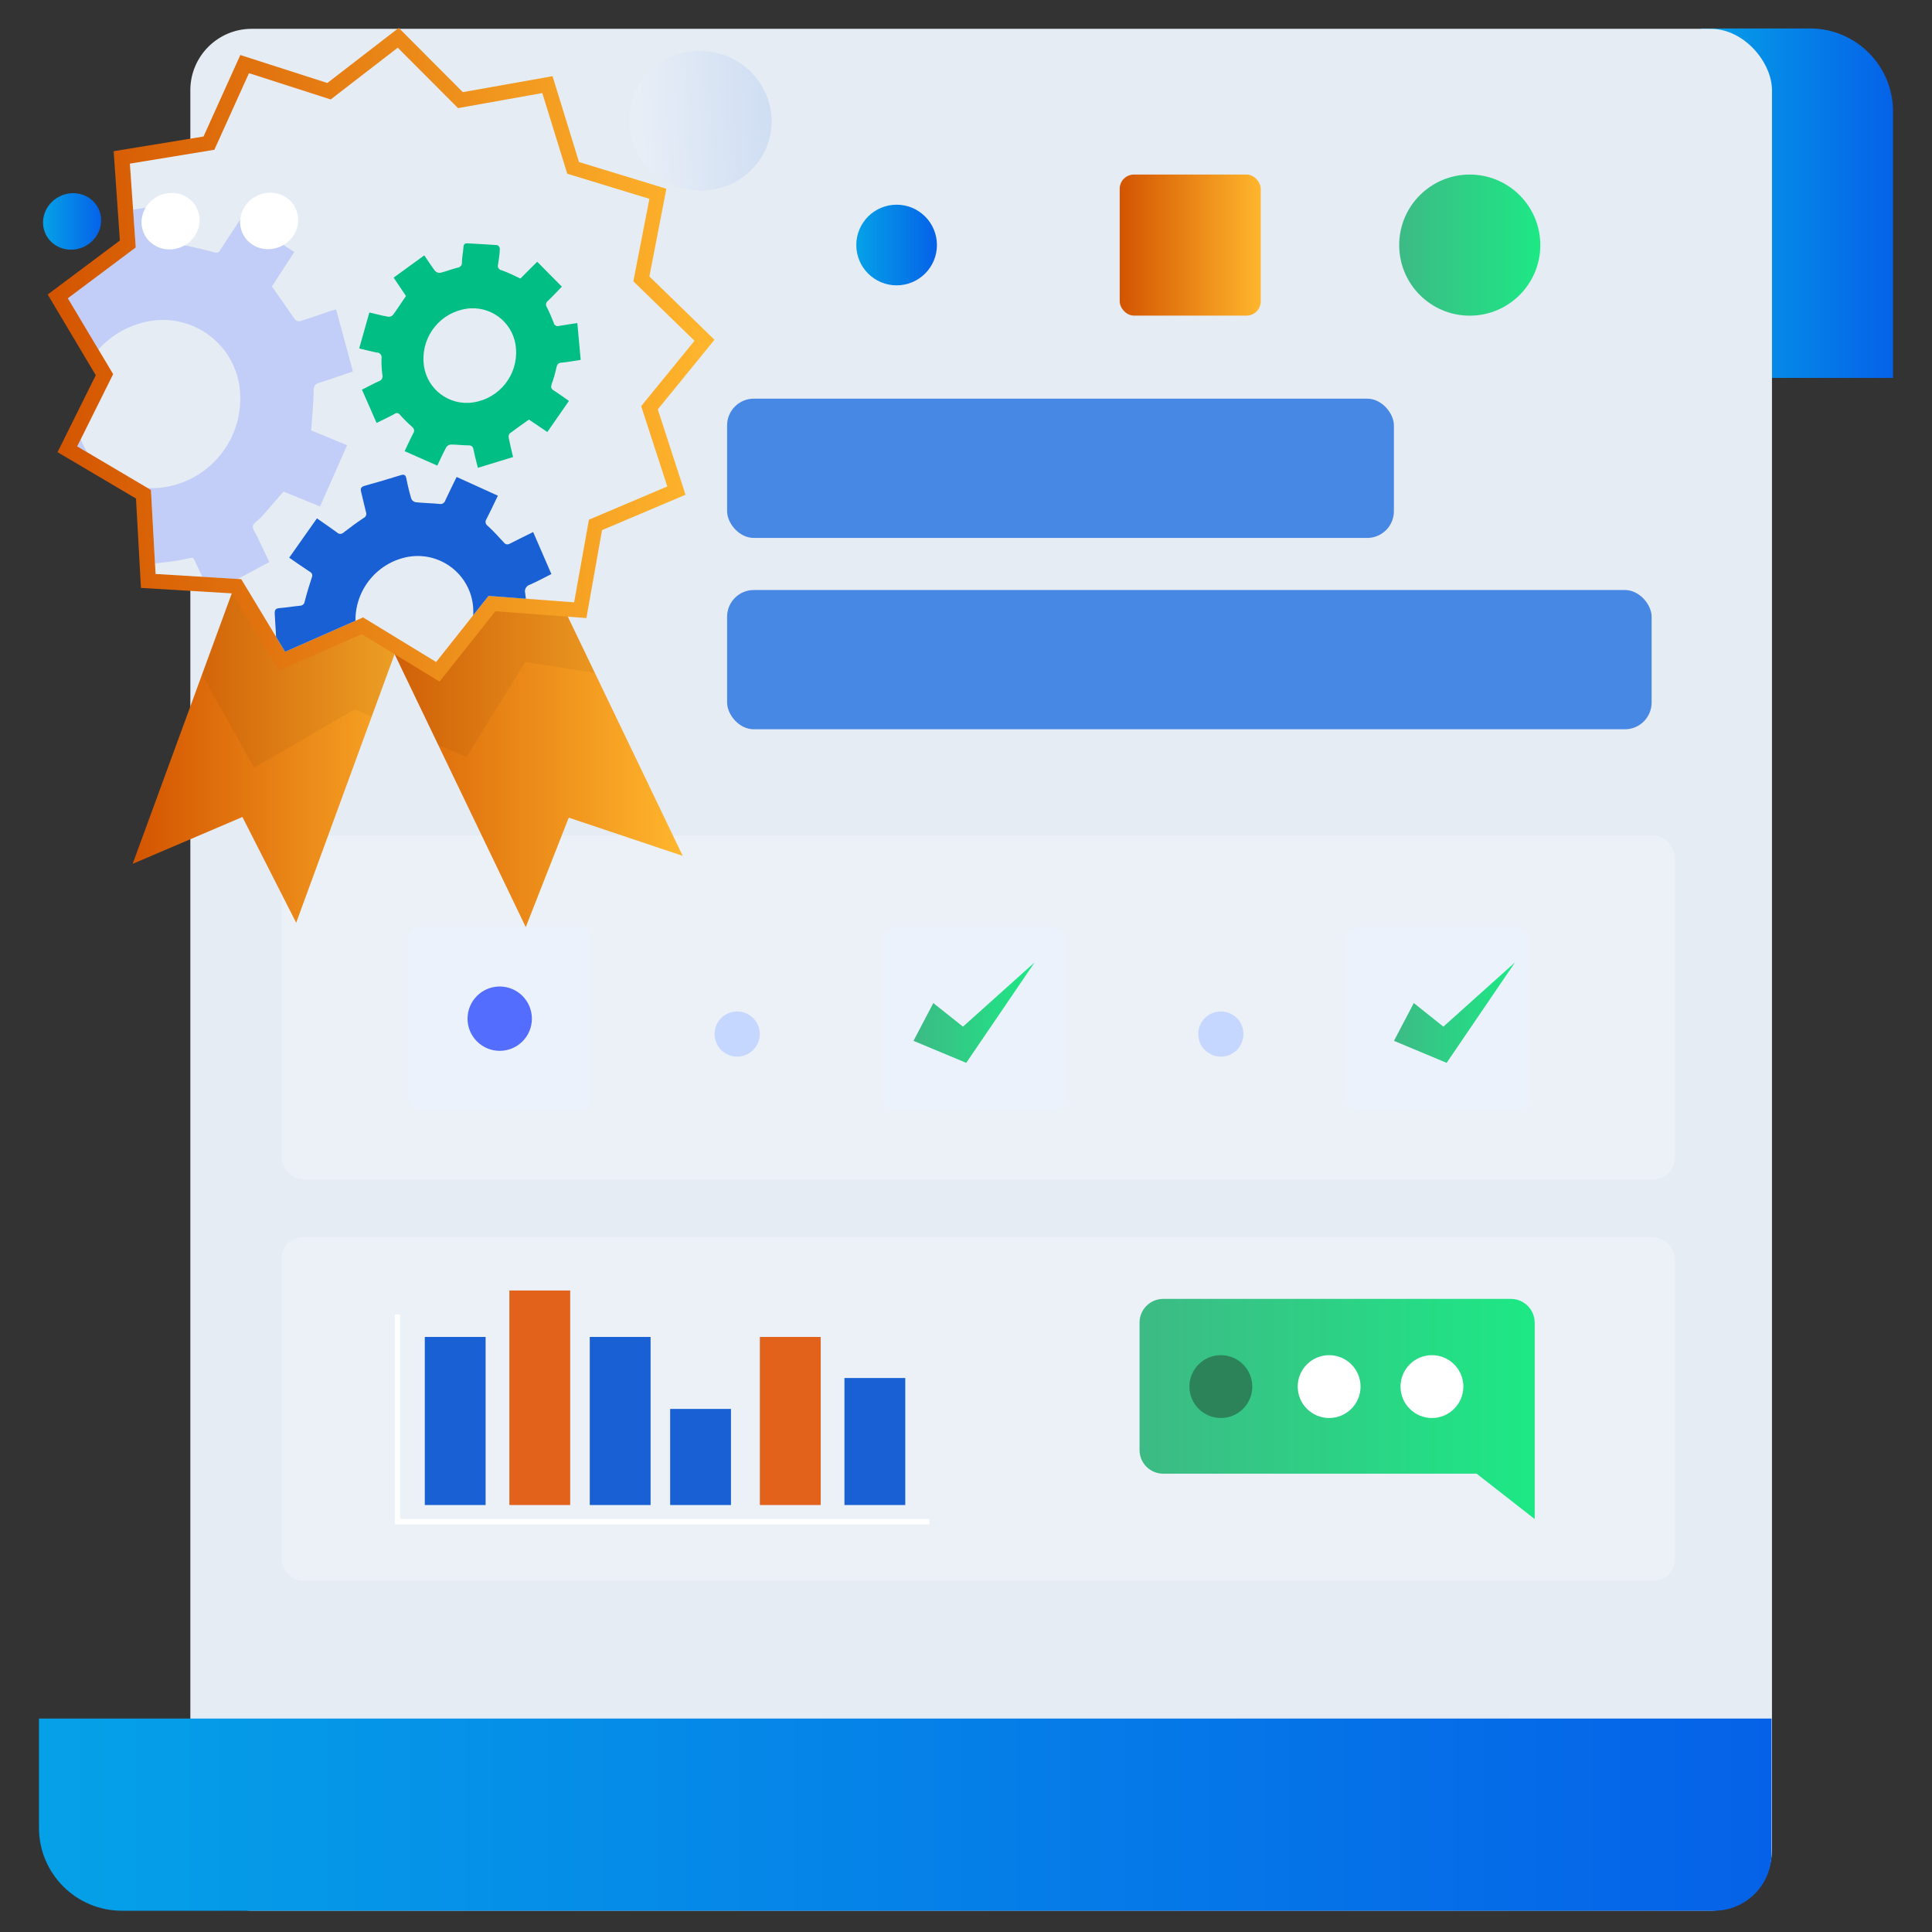
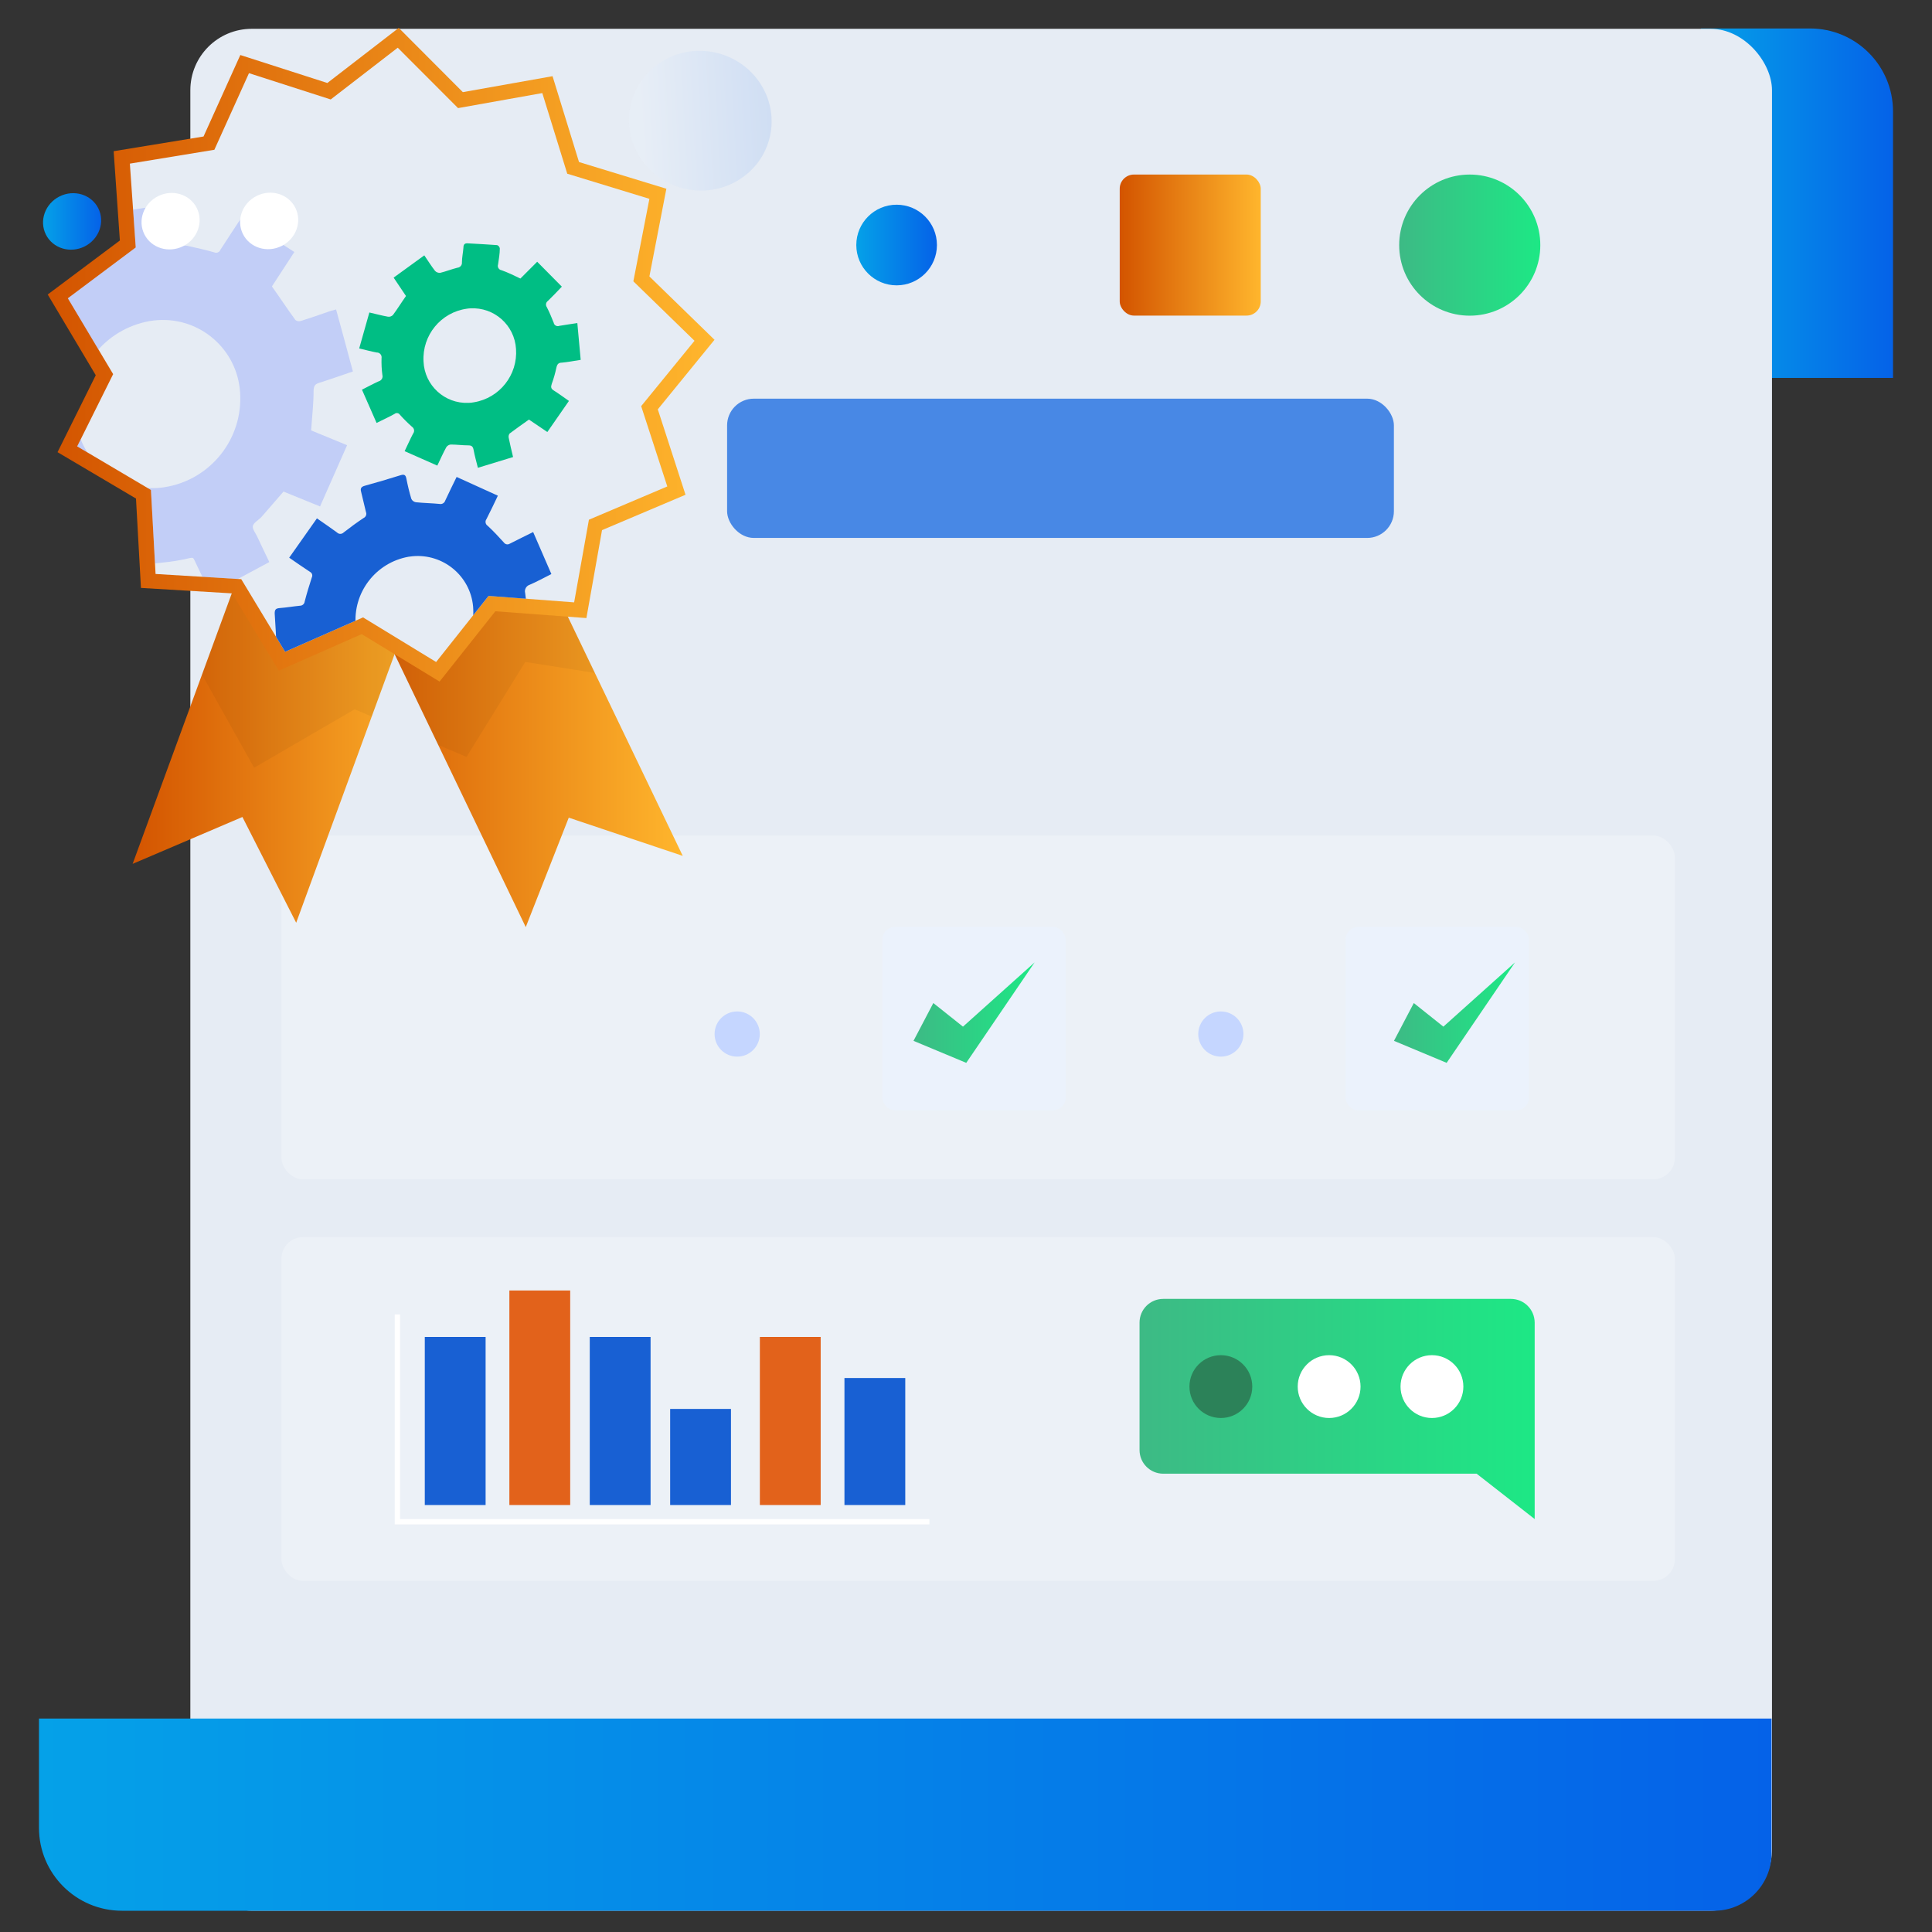
<svg xmlns="http://www.w3.org/2000/svg" xmlns:xlink="http://www.w3.org/1999/xlink" id="Layer_1" data-name="Layer 1" viewBox="0 0 230 230">
  <rect x="0" y="0" width="230" height="230" fill="#333333" stroke="none" />
  <defs>
    <style>
      .cls-1, .cls-2 {
        fill: none;
      }

      .cls-3 {
        fill: url(#linear-gradient-9);
      }

      .cls-3, .cls-4 {
        opacity: .25;
      }

      .cls-3, .cls-4, .cls-5, .cls-6 {
        isolation: isolate;
      }

      .cls-7 {
        fill: url(#linear-gradient);
      }

      .cls-8 {
        clip-path: url(#clippath);
      }

      .cls-9 {
        fill: #00be84;
      }

      .cls-10 {
        fill: #e6ecf4;
      }

      .cls-11, .cls-4 {
        fill: #fff;
      }

      .cls-12 {
        fill: #c5d6ff;
      }

      .cls-13 {
        fill: #e2621b;
      }

      .cls-14 {
        fill: #1860d3;
      }

      .cls-15, .cls-5 {
        fill: #536dfe;
      }

      .cls-16 {
        fill: #2c8259;
      }

      .cls-17 {
        fill: #4888e5;
      }

      .cls-2 {
        stroke: #fff;
        stroke-width: .63px;
      }

      .cls-2, .cls-18 {
        stroke-miterlimit: 10;
      }

      .cls-5 {
        opacity: .24;
      }

      .cls-6 {
        opacity: .05;
      }

      .cls-19 {
        fill: url(#linear-gradient-8);
      }

      .cls-20 {
        fill: url(#linear-gradient-3);
      }

      .cls-21 {
        fill: url(#linear-gradient-4);
      }

      .cls-22 {
        fill: url(#linear-gradient-2);
      }

      .cls-23 {
        fill: url(#linear-gradient-6);
      }

      .cls-24 {
        fill: url(#linear-gradient-7);
      }

      .cls-25 {
        fill: url(#linear-gradient-5);
      }

      .cls-18 {
        fill: #ebf2fc;
        stroke: #ebf2fc;
        stroke-width: .41px;
      }

      .cls-26 {
        fill: url(#linear-gradient-13);
      }

      .cls-27 {
        fill: url(#linear-gradient-12);
      }

      .cls-28 {
        fill: url(#linear-gradient-10);
      }

      .cls-29 {
        fill: url(#linear-gradient-11);
      }
    </style>
    <linearGradient id="linear-gradient" x1="202.48" y1="24.19" x2="225.36" y2="24.19" gradientUnits="userSpaceOnUse">
      <stop offset="0" stop-color="#05a1e8" />
      <stop offset="1" stop-color="#0562e8" />
    </linearGradient>
    <linearGradient id="linear-gradient-2" x1="4.64" y1="216.03" x2="210.9" y2="216.03" xlink:href="#linear-gradient" />
    <linearGradient id="linear-gradient-3" x1="135.66" y1="167.74" x2="182.7" y2="167.74" gradientUnits="userSpaceOnUse">
      <stop offset="0" stop-color="#3dba85" />
      <stop offset="1" stop-color="#1de885" />
    </linearGradient>
    <linearGradient id="linear-gradient-4" x1="108.75" y1="120.55" x2="123.17" y2="120.55" xlink:href="#linear-gradient-3" />
    <linearGradient id="linear-gradient-5" x1="165.95" y1="120.55" x2="180.36" y2="120.55" xlink:href="#linear-gradient-3" />
    <linearGradient id="linear-gradient-6" x1="166.58" y1="29.18" x2="183.37" y2="29.18" xlink:href="#linear-gradient-3" />
    <linearGradient id="linear-gradient-7" x1="133.3" y1="29.18" x2="150.09" y2="29.18" gradientUnits="userSpaceOnUse">
      <stop offset="0" stop-color="#d35400" />
      <stop offset="1" stop-color="#ffb62d" />
    </linearGradient>
    <linearGradient id="linear-gradient-8" x1="101.94" y1="29.17" x2="111.54" y2="29.17" xlink:href="#linear-gradient" />
    <linearGradient id="linear-gradient-9" x1="13.18" y1="-2514.11" x2="31.85" y2="-2514.11" gradientTransform="translate(2743.5 -758.29) rotate(75.35) scale(.91 -1.1) skewX(-1.4)" gradientUnits="userSpaceOnUse">
      <stop offset="0" stop-color="#ebf2fc" />
      <stop offset="1" stop-color="#84adef" />
    </linearGradient>
    <linearGradient id="linear-gradient-10" x1="40" y1="82.62" x2="81.28" y2="82.62" xlink:href="#linear-gradient-7" />
    <linearGradient id="linear-gradient-11" x1="15.79" y1="82.05" x2="53.06" y2="82.05" xlink:href="#linear-gradient-7" />
    <linearGradient id="linear-gradient-12" x1="5.68" y1="42.23" x2="85.06" y2="42.23" xlink:href="#linear-gradient-7" />
    <clipPath id="clippath">
      <polygon class="cls-1" points="47.35 5.68 39.37 11.84 29.64 8.71 25.52 17.83 15.46 19.48 16.16 29.46 8.08 35.51 13.47 44.54 9.19 53.14 17.97 58.33 18.52 68.33 28.72 68.95 33.94 77.59 43.22 73.5 51.92 78.81 58.16 70.94 68.35 71.71 70.11 61.87 79.44 57.91 76.33 48.35 82.68 40.57 75.4 33.49 77.31 23.67 67.53 20.68 64.56 11.08 54.53 12.87 47.35 5.68" />
    </clipPath>
    <linearGradient id="linear-gradient-13" x1="5.12" y1="26.36" x2="12.03" y2="26.36" gradientTransform="translate(12.76 -1.04) rotate(26.71)" xlink:href="#linear-gradient" />
  </defs>
  <path class="cls-7" d="M202.48,3.39h13c5.46,0,9.88,4.42,9.88,9.88h0v31.72h-22.88V3.39h0Z" />
  <rect class="cls-10" x="22.66" y="3.43" width="188.29" height="224.03" rx="7.31" ry="7.31" />
  <path class="cls-22" d="M210.9,204.62v16c0,3.78-3.07,6.85-6.85,6.85H14.52c-5.46,0-9.88-4.42-9.88-9.88h0v-13H210.9v.03Z" />
  <rect class="cls-4" x="33.5" y="147.27" width="165.89" height="40.93" rx="2.58" ry="2.58" />
  <rect class="cls-4" x="33.5" y="99.47" width="165.89" height="40.93" rx="2.58" ry="2.58" />
  <path class="cls-20" d="M182.7,180.84l-6.91-5.4h-37.31c-1.56,0-2.82-1.26-2.82-2.82h0v-15.17c0-1.56,1.26-2.82,2.82-2.82h41.39c1.56,0,2.82,1.26,2.83,2.82v23.39Z" />
  <polyline class="cls-2" points="47.31 156.48 47.31 181.16 110.64 181.16" />
  <rect class="cls-14" x="50.57" y="159.16" width="7.24" height="20.01" />
  <rect class="cls-14" x="70.21" y="159.16" width="7.24" height="20.01" />
  <rect class="cls-14" x="79.78" y="167.73" width="7.24" height="11.44" />
  <rect class="cls-13" x="60.64" y="153.63" width="7.24" height="25.54" />
  <rect class="cls-13" x="90.46" y="159.16" width="7.24" height="20.01" />
  <rect class="cls-14" x="100.53" y="164.05" width="7.24" height="15.12" />
  <circle class="cls-11" cx="170.47" cy="165.07" r="3.74" />
  <circle class="cls-11" cx="158.23" cy="165.07" r="3.74" />
  <circle class="cls-16" cx="145.34" cy="165.07" r="3.74" />
  <rect class="cls-18" x="105.24" y="110.55" width="21.43" height="21.43" rx="1.32" ry="1.32" />
  <rect class="cls-18" x="160.39" y="110.55" width="21.43" height="21.43" rx="1.32" ry="1.32" />
-   <rect class="cls-18" x="48.77" y="110.55" width="21.43" height="21.43" rx="1.32" ry="1.32" />
-   <circle class="cls-15" cx="59.49" cy="121.27" r="3.83" />
  <circle class="cls-12" cx="145.34" cy="123.1" r="2.69" />
  <circle class="cls-12" cx="87.76" cy="123.1" r="2.69" />
  <polygon class="cls-21" points="111.11 119.41 108.75 123.91 115.03 126.53 123.17 114.57 114.64 122.22 111.11 119.41" />
  <polygon class="cls-25" points="168.31 119.41 165.95 123.91 172.22 126.53 180.36 114.57 171.83 122.22 168.31 119.41" />
  <path class="cls-23" d="M174.97,20.78h0c4.64,0,8.4,3.76,8.4,8.4h0c0,4.64-3.76,8.4-8.4,8.4h0c-4.64,0-8.4-3.76-8.4-8.4h0c0-4.64,3.76-8.4,8.4-8.4Z" />
  <rect class="cls-24" x="133.3" y="20.78" width="16.79" height="16.79" rx="1.69" ry="1.69" />
  <rect class="cls-17" x="86.56" y="47.46" width="79.38" height="16.58" rx="3.18" ry="3.18" />
-   <rect class="cls-17" x="86.56" y="70.24" width="110.06" height="16.58" rx="3.18" ry="3.18" />
  <circle class="cls-19" cx="106.74" cy="29.17" r="4.8" />
  <ellipse class="cls-3" cx="83.37" cy="14.37" rx="8.31" ry="8.5" transform="translate(51.09 92.57) rotate(-77.35)" />
  <polygon class="cls-28" points="81.28 101.89 67.71 97.34 62.59 110.37 40 63.35 58.69 54.87 81.28 101.89" />
  <polygon class="cls-29" points="35.26 109.85 28.86 97.26 15.79 102.84 33.6 54.25 53.06 61.26 35.26 109.85" />
  <polygon class="cls-6" points="70.82 80.11 62.53 78.8 55.54 90.11 52.17 88.68 46.98 77.87 53.06 61.26 48.35 59.56 58.69 54.87 70.82 80.11" />
  <polygon class="cls-6" points="40 63.35 46.98 77.87 44.25 85.3 42.22 84.44 30.25 91.4 24.05 80.31 33.6 54.25 48.35 59.56 40 63.35" />
  <polygon class="cls-27" points="47.47 3.32 38.97 9.88 28.61 6.55 24.23 16.25 13.53 18 14.27 28.63 5.68 35.06 11.4 44.67 6.85 53.83 16.19 59.35 16.78 69.99 27.63 70.64 33.19 79.84 43.06 75.49 52.33 81.14 58.97 72.77 69.81 73.58 71.67 63.11 81.61 58.9 78.31 48.73 85.06 40.45 77.31 32.91 79.33 22.47 68.93 19.29 65.78 9.07 55.1 10.97 47.47 3.32" />
  <polygon class="cls-10" points="47.35 5.68 39.37 11.84 29.64 8.71 25.52 17.83 15.46 19.48 16.16 29.46 8.08 35.51 13.47 44.54 9.19 53.14 17.97 58.33 18.52 68.33 28.72 68.95 33.94 77.59 43.22 73.5 51.92 78.81 58.16 70.94 68.35 71.71 70.11 61.87 79.44 57.91 76.33 48.35 82.68 40.57 75.4 33.49 77.31 23.67 67.53 20.68 64.56 11.08 54.53 12.87 47.35 5.68" />
  <g class="cls-8">
    <g>
      <path class="cls-5" d="M2.06,65.86l-4.43-6.1,2.92-2.3c1-.79,1-.77,.61-1.93s-.6-2.26-.84-3.4c-.09-.42-.25-.57-.67-.57-1.14,0-2.29,0-3.44-.06h-.85l.64-7.8c1.42,0,2.79,0,4.14,.1,.55,0,.75-.14,1-.66,.56-1.46,1.21-2.88,1.86-4.4l-3.41-3.24,5.49-6c.08,.15,.18,.3,.3,.43,.91,.88,1.84,1.74,2.75,2.62,.23,.22,.39,.25,.72,.07,1.29-.74,2.6-1.44,3.92-2.12,.3-.1,.48-.4,.42-.71-.16-1.44-.28-2.88-.41-4.36l7.65-1.18c.1,1.08,.19,2.15,.3,3.22,0,.53-.05,1.2,.23,1.53s.93,.17,1.41,.28c1.05,.23,2.1,.47,3.13,.76,.28,.13,.6,0,.73-.27,0,0,0-.01,0-.02,.81-1.27,1.65-2.52,2.5-3.82l6.31,4.07-2.67,4.1c1,1.4,1.86,2.72,2.8,4,.19,.14,.43,.18,.65,.11,1.17-.37,2.34-.78,3.5-1.18l.69-.19c.67,2.45,1.34,4.88,2,7.38-1.38,.47-2.7,.94-4,1.35-.54,.16-.67,.4-.68,1,0,1.51-.18,3-.29,4.67l4.28,1.76-3.22,7.29-4.35-1.77-2.49,2.87-.21,.23c-.34,.33-.88,.64-.95,1s.31,.83,.51,1.24c.47,1,.94,2,1.45,3.05l-7,3.76c-.55-1.15-1.08-2.26-1.62-3.36s-.23-1-1.54-.72-2.45,.37-3.68,.5c-.31-.01-.58,.23-.61,.54-.35,1.43-.72,2.85-1.11,4.35l-7.39-1.59,1.21-4.75-4.36-2.8-3.91,3.02Zm15.82-27.65c-5.42,.93-9.27,5.8-8.91,11.29,.34,5.09,4.75,8.93,9.83,8.59,.26-.02,.52-.05,.78-.09,5.49-.86,9.4-5.78,9-11.32-.34-5.08-4.73-8.91-9.8-8.57-.3,.02-.6,.05-.9,.1Z" />
      <path class="cls-14" d="M34.43,66.39l3.3-4.68c.82,.57,1.61,1.11,2.39,1.68,.21,.22,.56,.22,.78,.01,0,0,0,0,.01-.01,.77-.6,1.56-1.18,2.37-1.72,.27-.12,.4-.43,.29-.7-.21-.8-.37-1.62-.58-2.42-.11-.39,0-.59,.4-.71,1.44-.4,2.88-.82,4.31-1.27,.45-.14,.6,0,.68,.42,.16,.81,.35,1.61,.59,2.4,.1,.21,.3,.36,.53,.4,.93,.1,1.87,.11,2.81,.2,.31,.07,.61-.11,.7-.41,.43-.93,.88-1.84,1.35-2.8l4.91,2.23c-.47,1-.9,1.88-1.36,2.79-.18,.24-.13,.59,.11,.77,0,0,0,0,.02,.01,.68,.63,1.31,1.3,1.94,2,.16,.23,.47,.3,.71,.14,0,0,0,0,.01,0,.9-.47,1.81-.9,2.77-1.38l2.17,5c-.88,.44-1.71,.9-2.57,1.27-.42,.13-.67,.57-.55,1,.12,.83,.16,1.66,.14,2.5,0,.51,.17,.66,.6,.75,.89,.19,1.77,.43,2.73,.67l-1.59,5.44c-.95-.23-1.88-.42-2.78-.68-.33-.15-.71,0-.86,.32,0,.01-.01,.03-.02,.04-.49,.78-1,1.53-1.59,2.26-.25,.24-.26,.63-.02,.88,0,0,.02,.02,.02,.02,.54,.75,1,1.54,1.6,2.39l-4.59,3.34c-.56-.82-1.11-1.59-1.6-2.4-.14-.3-.5-.43-.8-.29-.01,0-.03,.01-.04,.02-1,.36-2.06,.66-3.14,1l-.42,3.46-5.46-.33,.39-3.45c-1.12-.54-2.12-1.04-3.12-1.49-.2-.03-.4,.03-.55,.16-.75,.73-1.47,1.48-2.24,2.26l-3.77-3.85c.73-.74,1.42-1.47,2.14-2.16,.29-.2,.37-.6,.17-.89,0,0,0,0,0,0-.41-.82-.77-1.67-1.09-2.53-.05-.27-.31-.44-.58-.38-.02,0-.04,0-.05,.01-.84,.11-1.69,.19-2.53,.31-.36,0-.51,0-.53-.42-.06-1.52-.13-3-.24-4.54,0-.48,.15-.6,.58-.64,.8-.06,1.61-.2,2.42-.28,.29,0,.54-.21,.57-.5,.26-1,.54-1.92,.85-2.87,.12-.24,.03-.53-.2-.65,0,0,0,0,0,0-.83-.54-1.62-1.1-2.48-1.69Zm15.63,14c3.88-.72,6.59-4.26,6.26-8.2-.34-3.64-3.57-6.31-7.21-5.97-.16,.02-.32,.04-.48,.06-3.91,.7-6.64,4.27-6.28,8.23,.34,3.63,3.56,6.29,7.19,5.95,.17-.02,.35-.04,.52-.07Z" />
      <path class="cls-9" d="M66.89,34.12c-.58,.61-1.11,1.17-1.67,1.71-.24,.17-.29,.5-.12,.74,0,0,0,0,0,0,.31,.6,.57,1.23,.82,1.86,.05,.26,.3,.43,.56,.39,.02,0,.04,0,.06-.02,.74-.13,1.48-.23,2.19-.34l.4,4.38c-.8,.12-1.52,.27-2.23,.33-.44,0-.58,.21-.67,.63-.14,.65-.32,1.29-.55,1.91-.12,.36-.09,.56,.22,.76,.62,.39,1.2,.82,1.83,1.26-.87,1.25-1.71,2.45-2.57,3.7l-2.19-1.48c-.78,.56-1.55,1.09-2.29,1.65-.12,.15-.16,.34-.12,.52,.15,.75,.33,1.49,.52,2.29l-4.19,1.28c-.18-.73-.38-1.43-.51-2.13-.07-.38-.21-.54-.62-.54-.7,0-1.4-.1-2.1-.1-.22,.02-.41,.14-.53,.32-.38,.69-.7,1.42-1.07,2.19l-3.89-1.72c.35-.73,.65-1.41,1-2.08,.2-.25,.16-.6-.09-.8-.01-.01-.03-.02-.04-.03-.5-.44-.97-.91-1.42-1.41-.13-.21-.4-.28-.6-.15-.02,.01-.04,.03-.06,.04-.67,.37-1.37,.69-2.13,1.07l-1.74-3.96c.71-.36,1.36-.71,2-1,.33-.09,.52-.42,.43-.75,0,0,0,0,0,0-.09-.66-.12-1.33-.1-2,.06-.32-.16-.62-.47-.67-.03,0-.05,0-.08,0-.7-.13-1.39-.32-2.11-.49l1.21-4.28c.78,.18,1.48,.37,2.2,.5,.22,.04,.44-.04,.6-.19,.54-.72,1-1.48,1.56-2.27l-1.47-2.19,3.65-2.65c.45,.66,.84,1.28,1.28,1.85,.16,.17,.39,.25,.62,.23,.69-.17,1.36-.44,2.05-.61,.32-.03,.56-.31,.53-.63,0,0,0,0,0,0,0-.59,.14-1.19,.18-1.78,0-.37,.16-.52,.53-.49,1.16,.07,2.32,.12,3.48,.21,.17,.06,.3,.22,.32,.4,0,.63-.12,1.27-.21,1.91-.09,.27,.06,.57,.33,.66,.02,0,.04,.01,.06,.01,.76,.27,1.49,.62,2.27,1l2-2,2.94,2.97Zm-5.46,7.42c-.17-2.84-2.61-5-5.45-4.83-.13,0-.27,.02-.4,.04-3.1,.43-5.34,3.17-5.16,6.29,.12,2.84,2.52,5.04,5.35,4.92,.22,0,.43-.03,.65-.07,3.06-.5,5.23-3.26,5.01-6.35Z" />
    </g>
  </g>
  <ellipse class="cls-11" cx="32.04" cy="26.3" rx="3.49" ry="3.33" transform="translate(-8.4 17.21) rotate(-26.71)" />
  <ellipse class="cls-11" cx="20.31" cy="26.33" rx="3.49" ry="3.33" transform="translate(-9.67 11.94) rotate(-26.71)" />
  <ellipse class="cls-26" cx="8.58" cy="26.36" rx="3.49" ry="3.33" transform="translate(-10.93 6.67) rotate(-26.71)" />
</svg>